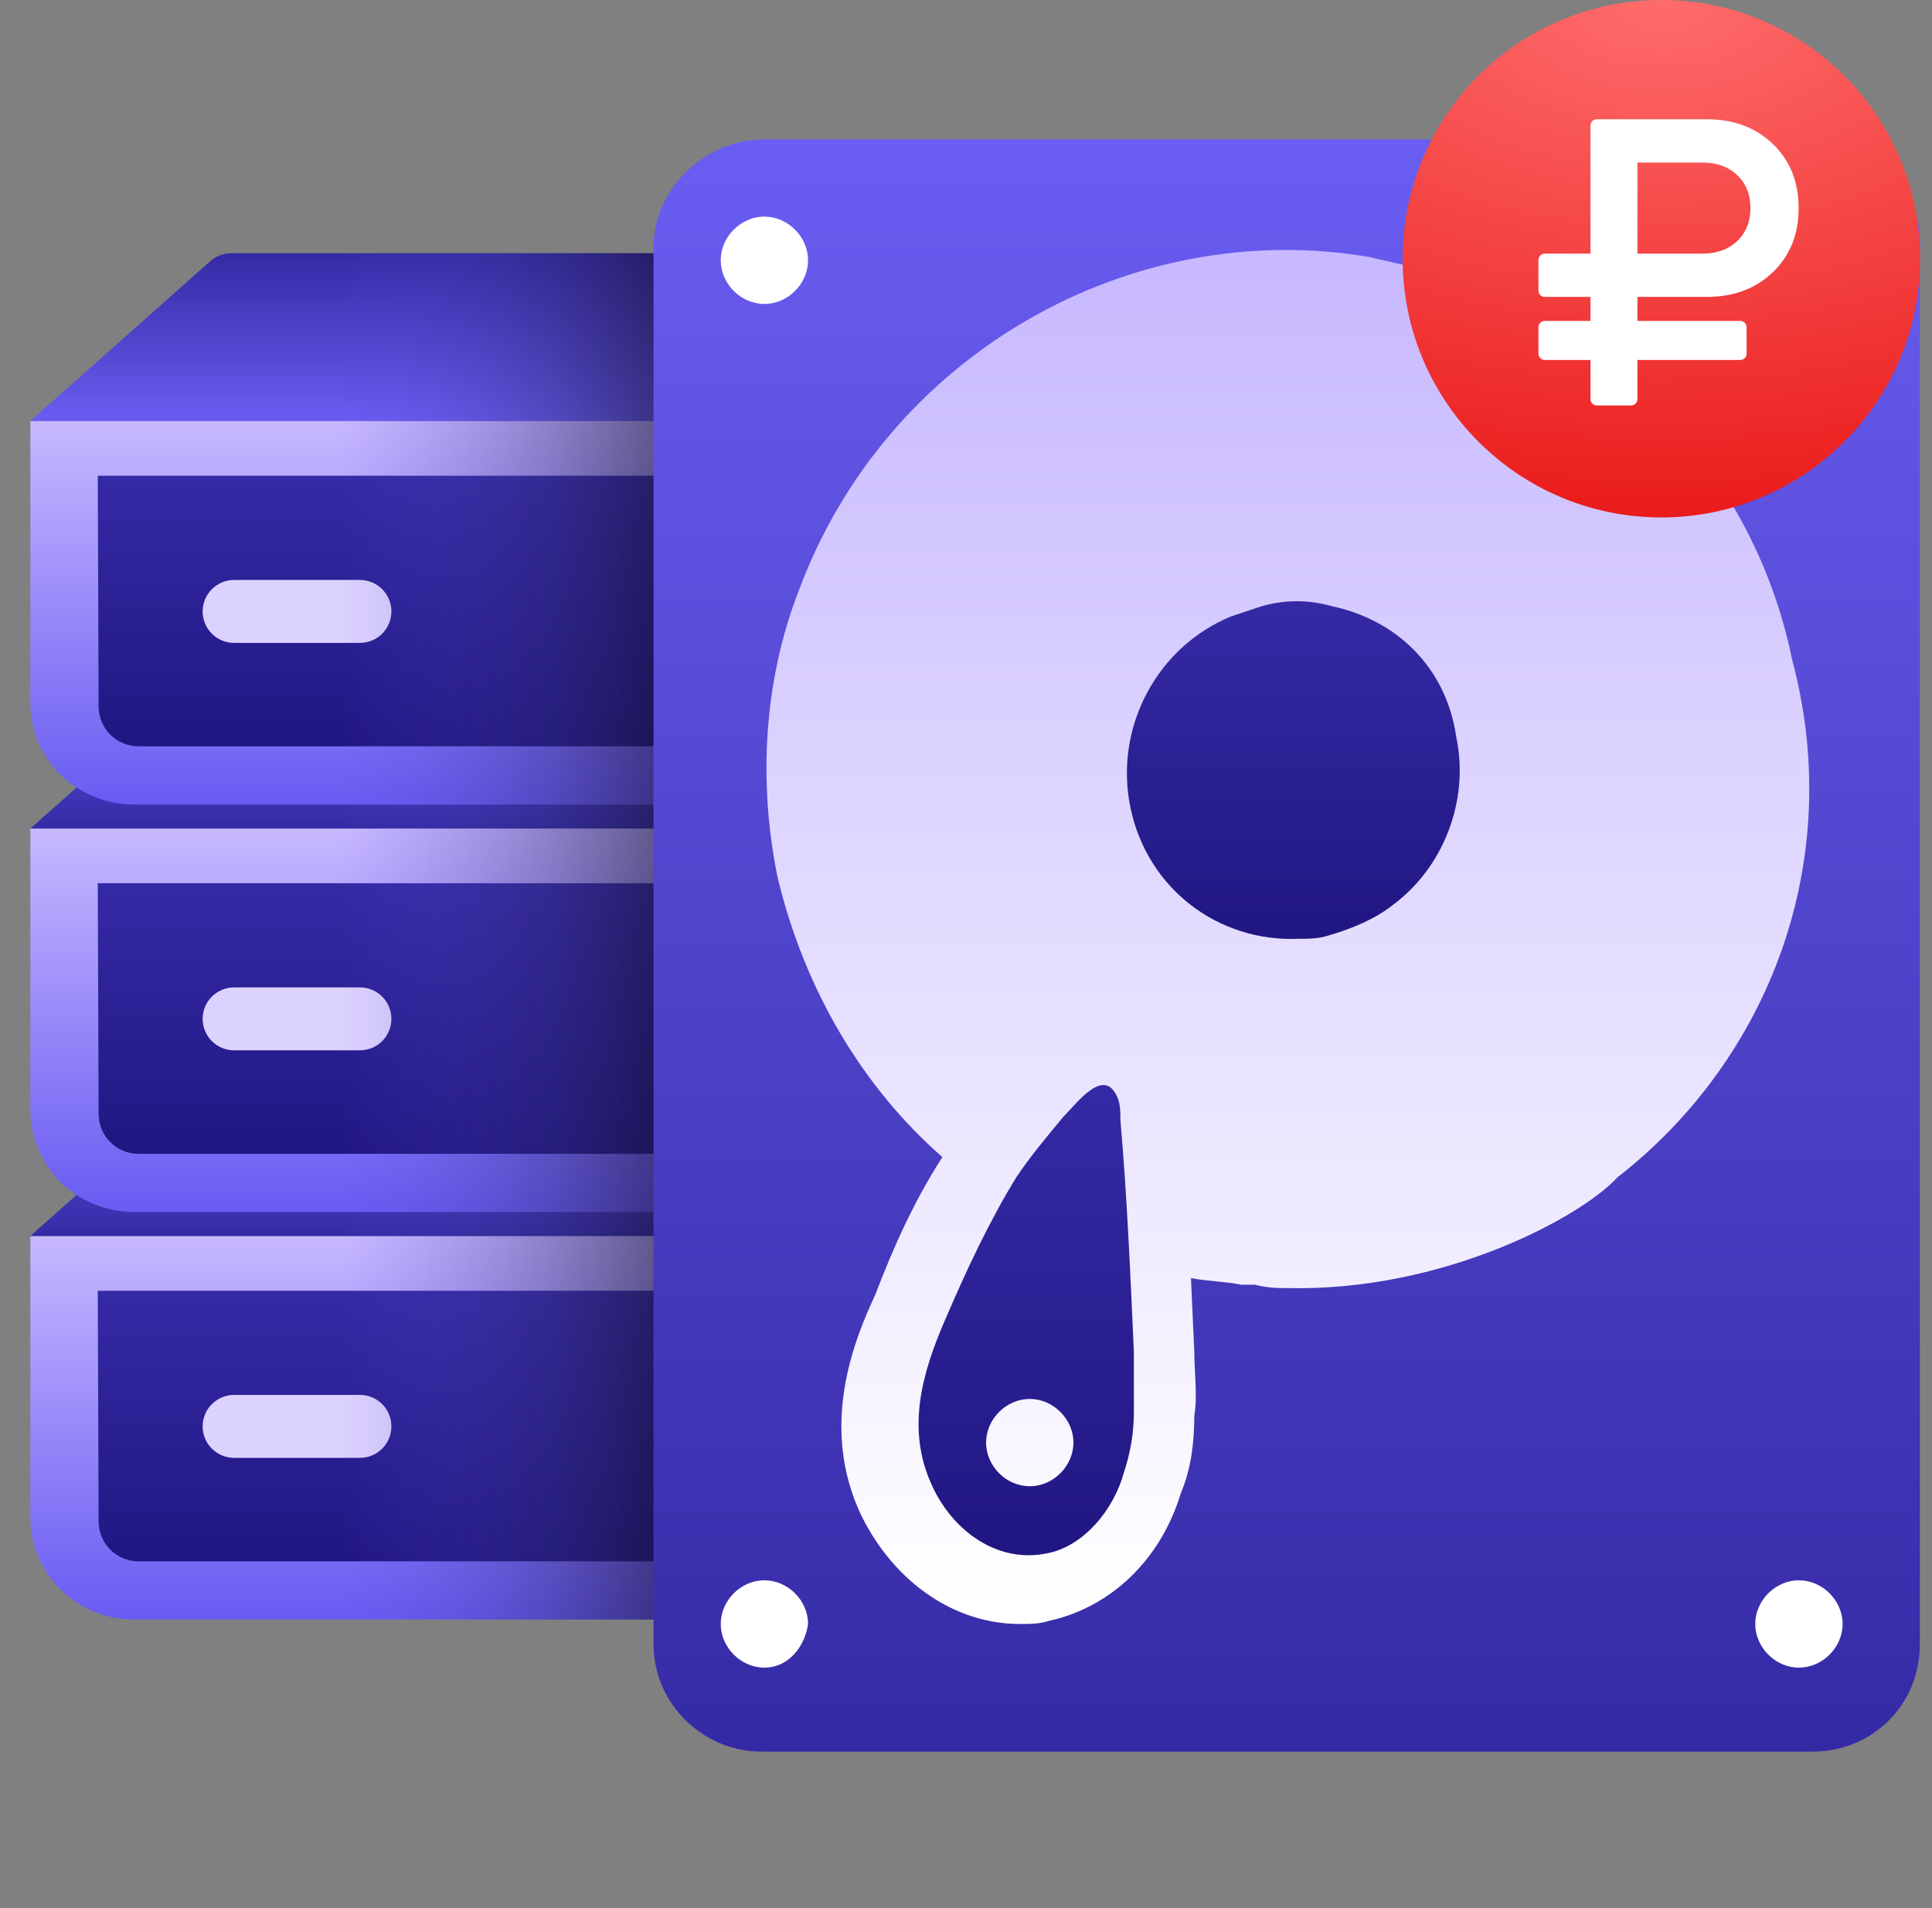
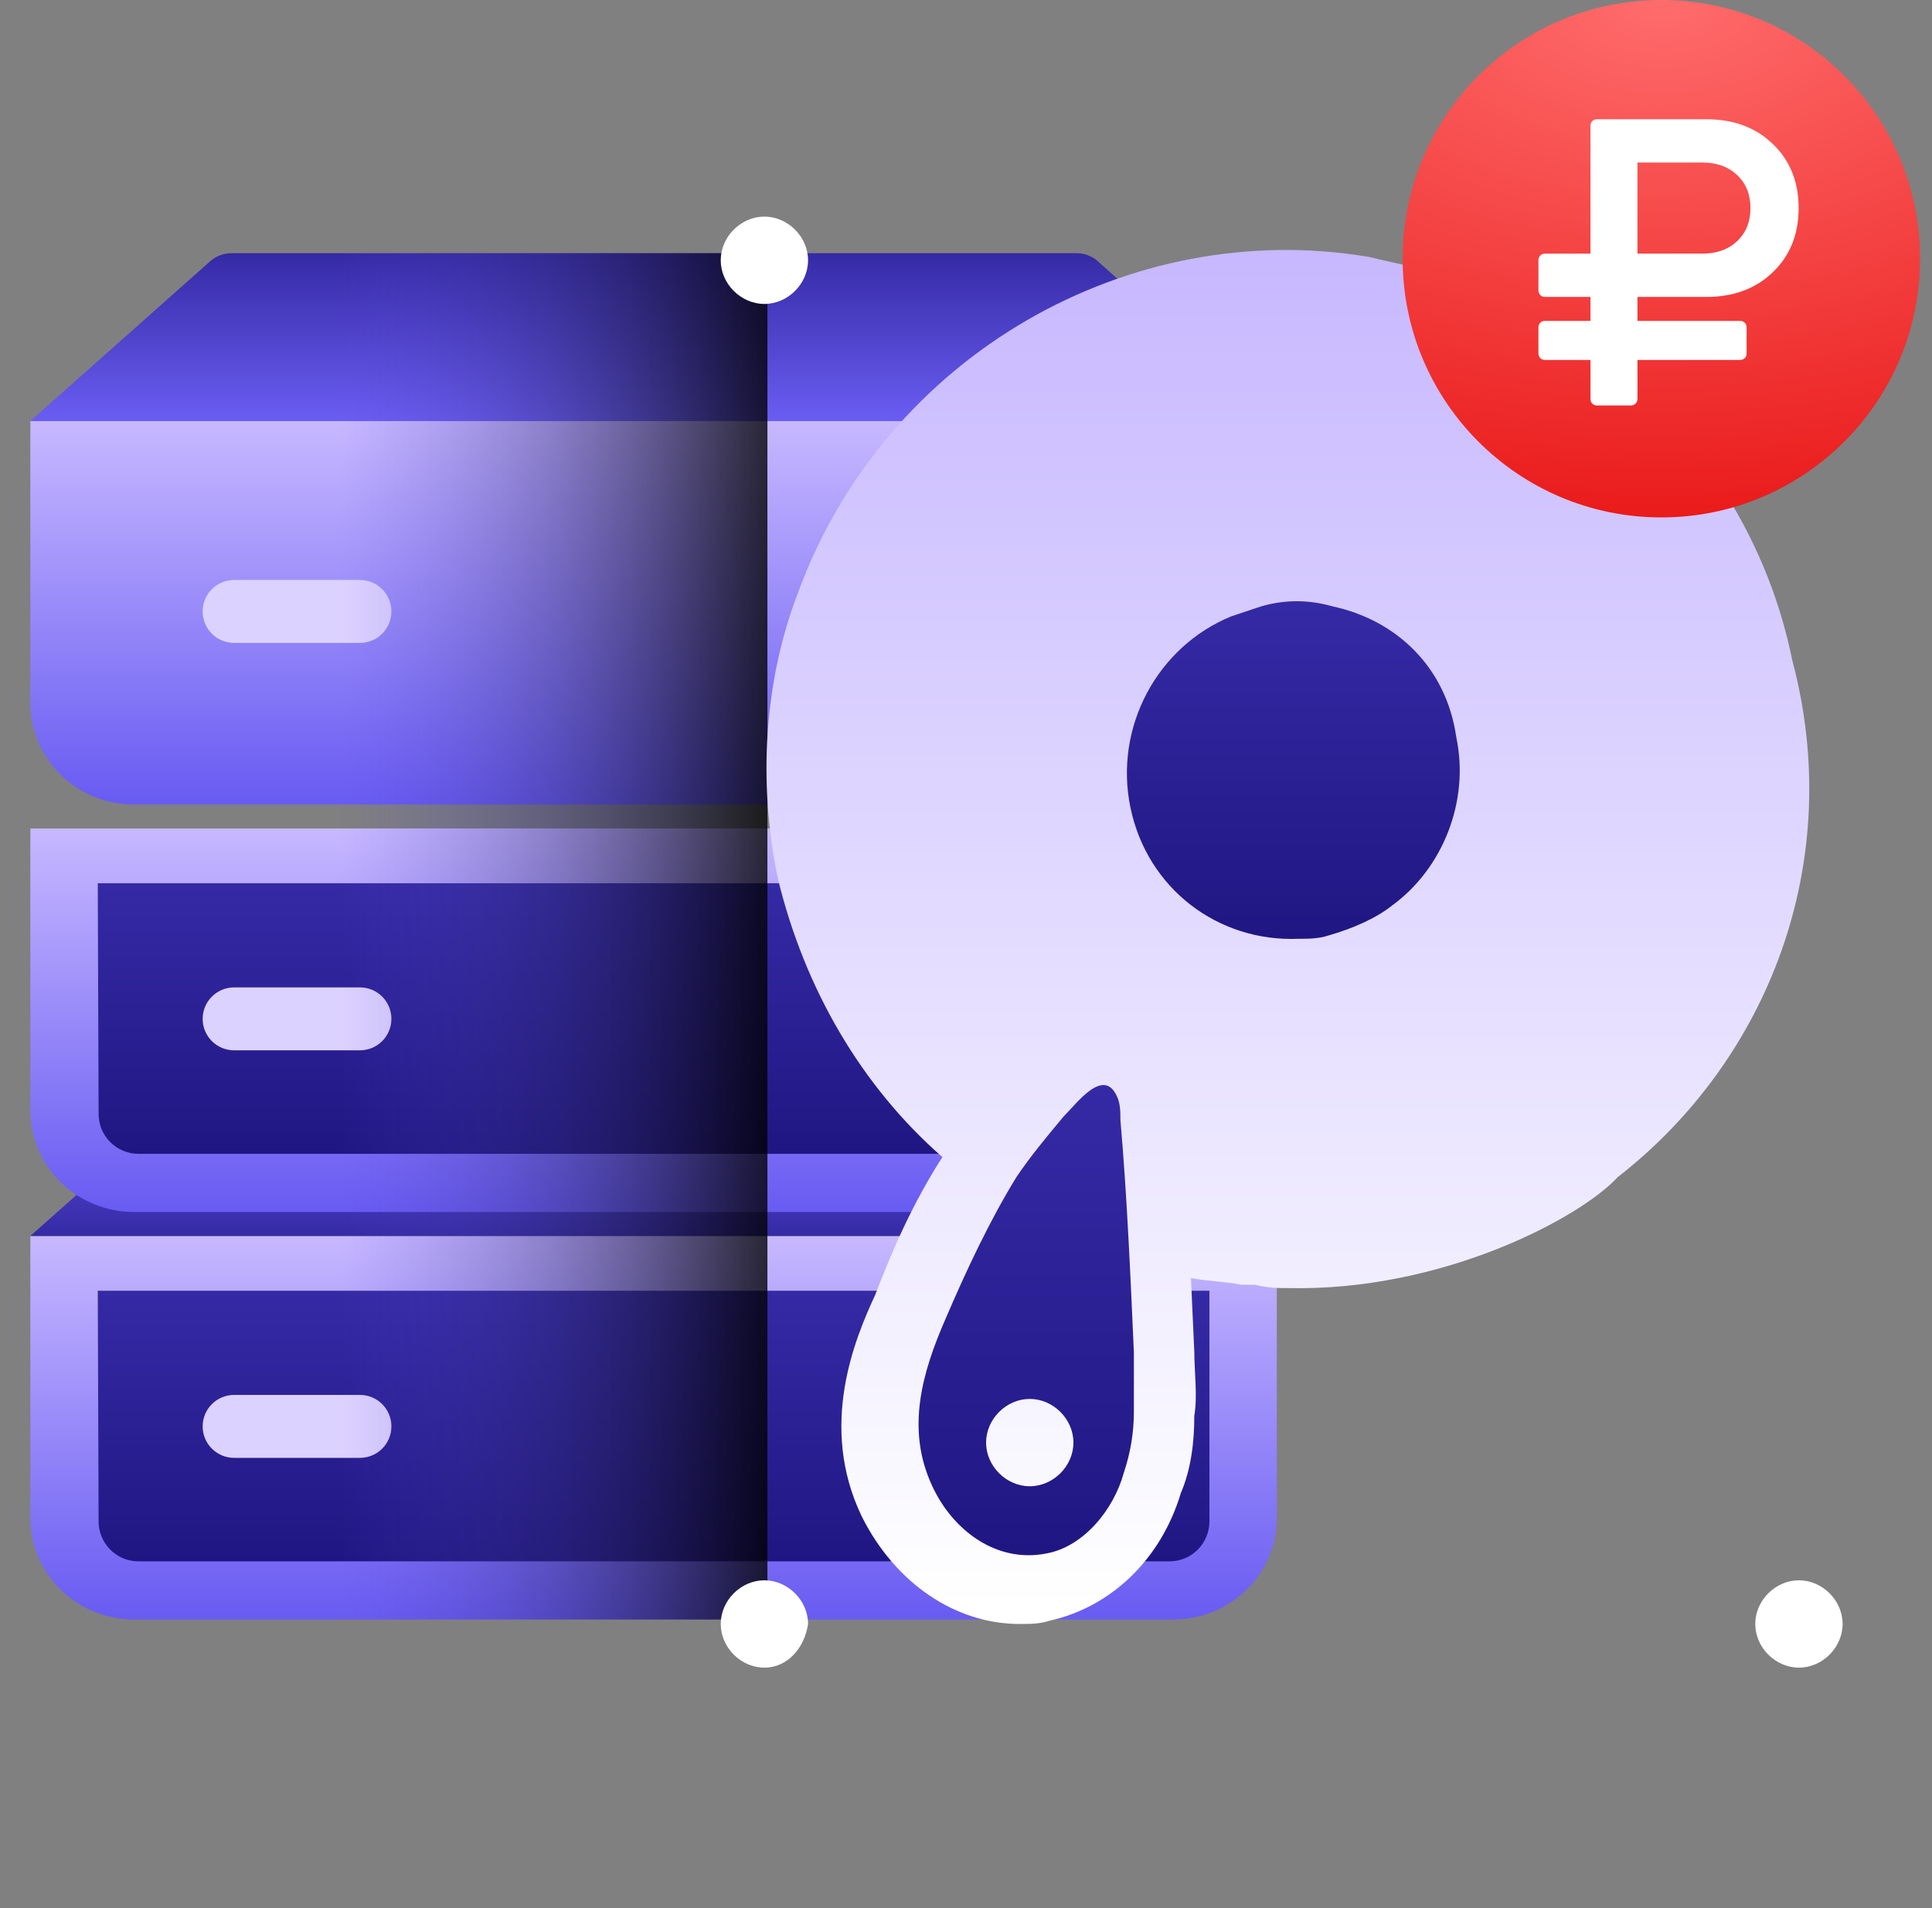
<svg xmlns="http://www.w3.org/2000/svg" width="81" height="80" viewBox="0 0 81 80" fill="none">
  <rect x="0" y="0" width="81" height="80" fill="#808080" stroke="none" />
  <g clip-path="url(#clip0_9146_5736)">
    <path d="M53.531 63.642V51.82H1.272V63.642C1.272 64.77 1.728 65.851 2.541 66.65C3.354 67.448 4.456 67.898 5.606 67.9H49.197C50.347 67.898 51.45 67.448 52.262 66.65C53.075 65.851 53.531 64.77 53.531 63.642Z" fill="url(#paint0_linear_9146_5736)" />
    <path d="M9.692 44.785C9.39 44.786 9.097 44.89 8.861 45.078L1.272 51.82H53.531L45.977 45.078C45.742 44.89 45.449 44.786 45.146 44.785H9.692Z" fill="url(#paint1_linear_9146_5736)" />
    <path d="M4.62 64.969C4.309 64.655 4.134 64.232 4.134 63.79L4.099 54.117H50.705V63.79C50.705 64.232 50.53 64.655 50.219 64.969C49.907 65.282 49.485 65.459 49.043 65.461H5.796C5.354 65.459 4.932 65.282 4.62 64.969Z" fill="url(#paint2_linear_9146_5736)" />
    <path d="M15.091 61.123H9.815C9.465 61.123 9.13 60.983 8.882 60.736C8.635 60.489 8.496 60.153 8.496 59.803C8.496 59.454 8.635 59.118 8.882 58.871C9.13 58.623 9.465 58.484 9.815 58.484H15.091C15.441 58.484 15.777 58.623 16.024 58.871C16.271 59.118 16.41 59.454 16.41 59.803C16.41 60.153 16.271 60.489 16.024 60.736C15.777 60.983 15.441 61.123 15.091 61.123Z" fill="#DCD2FF" />
    <path d="M53.531 46.556V34.734H1.272V46.556C1.272 47.684 1.728 48.766 2.541 49.564C3.354 50.362 4.456 50.812 5.606 50.814H49.197C50.347 50.812 51.45 50.362 52.262 49.564C53.075 48.766 53.531 47.684 53.531 46.556Z" fill="url(#paint3_linear_9146_5736)" />
-     <path d="M9.692 27.703C9.39 27.704 9.097 27.808 8.861 27.996L1.272 34.738H53.531L45.977 27.996C45.742 27.808 45.449 27.704 45.146 27.703H9.692Z" fill="url(#paint4_linear_9146_5736)" />
    <path d="M4.62 47.883C4.309 47.569 4.134 47.146 4.134 46.704L4.099 37.031H50.705V46.704C50.705 47.146 50.53 47.569 50.219 47.883C49.907 48.196 49.485 48.373 49.043 48.375H5.796C5.354 48.373 4.932 48.196 4.62 47.883Z" fill="url(#paint5_linear_9146_5736)" />
    <path d="M15.091 44.036H9.815C9.465 44.036 9.13 43.898 8.882 43.65C8.635 43.403 8.496 43.067 8.496 42.718C8.496 42.368 8.635 42.032 8.882 41.785C9.13 41.537 9.465 41.398 9.815 41.398H15.091C15.441 41.398 15.777 41.537 16.024 41.785C16.271 42.032 16.41 42.368 16.41 42.718C16.41 43.067 16.271 43.403 16.024 43.65C15.777 43.898 15.441 44.036 15.091 44.036Z" fill="#DCD2FF" />
    <path d="M53.531 29.474V17.652H1.272V29.474C1.272 30.602 1.728 31.683 2.541 32.482C3.354 33.28 4.456 33.73 5.606 33.732H49.197C50.347 33.73 51.45 33.28 52.262 32.482C53.075 31.683 53.531 30.602 53.531 29.474Z" fill="url(#paint6_linear_9146_5736)" />
    <path d="M9.692 10.617C9.39 10.618 9.097 10.722 8.861 10.91L1.272 17.652H53.531L45.977 10.91C45.742 10.722 45.449 10.618 45.146 10.617H9.692Z" fill="url(#paint7_linear_9146_5736)" />
-     <path d="M4.62 30.797C4.309 30.483 4.134 30.06 4.134 29.618L4.099 19.945H50.705V29.618C50.705 30.06 50.53 30.483 50.219 30.797C49.907 31.11 49.485 31.287 49.043 31.289H5.796C5.354 31.287 4.932 31.11 4.62 30.797Z" fill="url(#paint8_linear_9146_5736)" />
    <path d="M15.091 26.954H9.815C9.465 26.954 9.13 26.816 8.882 26.568C8.635 26.321 8.496 25.985 8.496 25.635C8.496 25.286 8.635 24.95 8.882 24.703C9.13 24.455 9.465 24.316 9.815 24.316H15.091C15.441 24.316 15.777 24.455 16.024 24.703C16.271 24.95 16.41 25.286 16.41 25.635C16.41 25.985 16.271 26.321 16.024 26.568C15.777 26.816 15.441 26.954 15.091 26.954Z" fill="#DCD2FF" />
    <rect x="14.273" y="10.617" width="17.901" height="57.284" fill="url(#paint9_linear_9146_5736)" fill-opacity="0.79" />
-     <path d="M75.984 5.844H32.048C29.513 5.844 27.4 7.956 27.4 10.35V68.933C27.4 71.468 29.513 73.439 31.907 73.439H75.984C78.519 73.439 80.491 71.468 80.491 68.933V10.35C80.632 7.956 78.519 5.844 75.984 5.844Z" fill="url(#paint10_linear_9146_5736)" />
    <path d="M54.015 54.005C60.493 54.146 66.267 51.048 67.816 49.358C74.153 44.429 77.392 36.12 75.139 27.671C73.449 19.363 66.971 13.166 59.226 11.195C58.662 11.054 57.958 10.913 57.395 10.772C47.397 9.082 37.116 14.856 33.455 24.855C32.047 28.516 31.765 32.741 32.61 36.825C33.737 41.472 36.131 45.556 39.51 48.513C38.243 50.484 37.398 52.456 36.694 54.287C35.849 56.117 34.3 59.779 36.131 63.581C37.539 66.398 40.074 68.088 42.749 68.088C43.172 68.088 43.594 68.088 44.017 67.947C46.552 67.383 48.664 65.412 49.509 62.595C49.931 61.61 50.072 60.483 50.072 59.356C50.213 58.511 50.072 57.526 50.072 56.681L49.931 53.583C50.636 53.724 51.34 53.724 52.044 53.864H52.184H52.325H52.607C53.17 54.005 53.593 54.005 54.015 54.005Z" fill="url(#paint11_linear_9146_5736)" />
    <path d="M33.878 10.913C33.878 9.927 33.033 9.082 32.047 9.082C31.062 9.082 30.217 9.927 30.217 10.913C30.217 11.899 31.062 12.743 32.047 12.743C33.033 12.743 33.878 11.899 33.878 10.913Z" fill="white" />
    <path d="M30.217 68.087C30.217 69.073 31.062 69.918 32.047 69.918C33.033 69.918 33.737 69.073 33.878 68.087C33.878 67.101 33.033 66.256 32.047 66.256C31.062 66.256 30.217 67.101 30.217 68.087Z" fill="white" />
    <path d="M73.59 68.087C73.59 69.073 74.435 69.918 75.421 69.918C76.407 69.918 77.252 69.073 77.252 68.087C77.252 67.101 76.407 66.256 75.421 66.256C74.435 66.256 73.59 67.101 73.59 68.087Z" fill="white" />
    <path d="M73.59 10.913C73.59 11.899 74.435 12.743 75.421 12.743C76.407 12.743 77.252 11.899 77.252 10.913C77.252 9.927 76.407 9.082 75.421 9.082C74.435 9.082 73.59 9.927 73.59 10.913Z" fill="white" />
    <path d="M46.975 46.964C46.975 46.682 46.975 46.26 46.834 45.978C46.271 44.711 45.144 46.26 44.581 46.823C43.877 47.668 43.173 48.513 42.61 49.358C41.483 51.188 40.497 53.301 39.652 55.272C38.666 57.525 37.962 59.919 39.089 62.313C39.934 64.144 41.765 65.552 43.877 65.13C45.426 64.848 46.693 63.299 47.116 61.75C47.398 60.905 47.538 60.06 47.538 59.215C47.538 58.37 47.538 57.525 47.538 56.681C47.398 53.582 47.257 50.203 46.975 46.964ZM43.173 62.313C42.187 62.313 41.342 61.468 41.342 60.483C41.342 59.497 42.187 58.652 43.173 58.652C44.159 58.652 45.004 59.497 45.004 60.483C45.004 61.468 44.159 62.313 43.173 62.313Z" fill="url(#paint12_linear_9146_5736)" />
    <path d="M55.846 25.418C54.86 25.137 53.874 25.137 52.889 25.418C52.466 25.559 52.044 25.7 51.621 25.841C48.523 27.108 46.692 30.488 47.396 33.868C48.1 37.247 51.058 39.501 54.438 39.36C54.86 39.36 55.282 39.36 55.705 39.219C56.691 38.937 57.676 38.515 58.381 37.952C60.493 36.403 61.62 33.586 61.056 30.91C60.634 27.953 58.521 25.982 55.846 25.418Z" fill="url(#paint13_linear_9146_5736)" />
    <circle cx="69.653" cy="10.847" r="10.847" fill="url(#paint14_radial_9146_5736)" />
    <path d="M73.389 8.724C73.389 8.156 73.204 7.696 72.835 7.344C72.466 6.991 71.98 6.815 71.378 6.815H68.651V10.633H71.378C71.98 10.633 72.466 10.457 72.835 10.105C73.204 9.753 73.389 9.293 73.389 8.724ZM75.409 8.724C75.409 9.821 75.05 10.716 74.331 11.409C73.612 12.102 72.685 12.449 71.548 12.449H68.651V13.454H72.954C73.034 13.454 73.099 13.48 73.151 13.531C73.202 13.582 73.227 13.648 73.227 13.727V14.818C73.227 14.898 73.202 14.963 73.151 15.014C73.099 15.065 73.034 15.091 72.954 15.091H68.651V16.727C68.651 16.807 68.624 16.872 68.57 16.923C68.516 16.974 68.452 17 68.378 17H66.954C66.875 17 66.81 16.974 66.758 16.923C66.707 16.872 66.682 16.807 66.682 16.727V15.091H64.773C64.693 15.091 64.628 15.065 64.577 15.014C64.526 14.963 64.5 14.898 64.5 14.818V13.727C64.5 13.648 64.526 13.582 64.577 13.531C64.628 13.48 64.693 13.454 64.773 13.454H66.682V12.449H64.773C64.693 12.449 64.628 12.423 64.577 12.372C64.526 12.321 64.5 12.256 64.5 12.176V10.906C64.5 10.832 64.526 10.768 64.577 10.714C64.628 10.661 64.693 10.633 64.773 10.633H66.682V5.273C66.682 5.193 66.707 5.128 66.758 5.077C66.81 5.026 66.875 5 66.954 5H71.548C72.685 5 73.612 5.347 74.331 6.04C75.05 6.733 75.409 7.628 75.409 8.724Z" fill="white" />
  </g>
  <defs>
    <linearGradient id="paint0_linear_9146_5736" x1="26.66" y1="51.815" x2="26.66" y2="67.706" gradientUnits="userSpaceOnUse">
      <stop stop-color="#C7B8FF" />
      <stop offset="1" stop-color="#695CF2" />
    </linearGradient>
    <linearGradient id="paint1_linear_9146_5736" x1="27.419" y1="51.815" x2="27.419" y2="44.785" gradientUnits="userSpaceOnUse">
      <stop stop-color="#352AA5" />
      <stop offset="1" stop-color="#6A5DF2" />
    </linearGradient>
    <linearGradient id="paint2_linear_9146_5736" x1="27.418" y1="65.453" x2="27.418" y2="54.117" gradientUnits="userSpaceOnUse">
      <stop stop-color="#201682" />
      <stop offset="1" stop-color="#352AA5" />
    </linearGradient>
    <linearGradient id="paint3_linear_9146_5736" x1="26.66" y1="34.729" x2="26.66" y2="50.62" gradientUnits="userSpaceOnUse">
      <stop stop-color="#C7B8FF" />
      <stop offset="1" stop-color="#695CF2" />
    </linearGradient>
    <linearGradient id="paint4_linear_9146_5736" x1="27.419" y1="34.733" x2="27.419" y2="27.703" gradientUnits="userSpaceOnUse">
      <stop stop-color="#352AA5" />
      <stop offset="1" stop-color="#6A5DF2" />
    </linearGradient>
    <linearGradient id="paint5_linear_9146_5736" x1="27.418" y1="48.367" x2="27.418" y2="37.031" gradientUnits="userSpaceOnUse">
      <stop stop-color="#201682" />
      <stop offset="1" stop-color="#352AA5" />
    </linearGradient>
    <linearGradient id="paint6_linear_9146_5736" x1="26.66" y1="17.646" x2="26.66" y2="33.538" gradientUnits="userSpaceOnUse">
      <stop stop-color="#C7B8FF" />
      <stop offset="1" stop-color="#695CF2" />
    </linearGradient>
    <linearGradient id="paint7_linear_9146_5736" x1="27.419" y1="17.647" x2="27.419" y2="10.617" gradientUnits="userSpaceOnUse">
      <stop stop-color="#6A5DF2" />
      <stop offset="1" stop-color="#352AA5" />
    </linearGradient>
    <linearGradient id="paint8_linear_9146_5736" x1="27.418" y1="31.281" x2="27.418" y2="19.945" gradientUnits="userSpaceOnUse">
      <stop stop-color="#201682" />
      <stop offset="1" stop-color="#352AA5" />
    </linearGradient>
    <linearGradient id="paint9_linear_9146_5736" x1="14.273" y1="39.259" x2="32.175" y2="39.259" gradientUnits="userSpaceOnUse">
      <stop stop-color="#5C4FDD" stop-opacity="0" />
      <stop offset="1" />
    </linearGradient>
    <linearGradient id="paint10_linear_9146_5736" x1="53.931" y1="73.391" x2="53.931" y2="5.844" gradientUnits="userSpaceOnUse">
      <stop stop-color="#352AA5" />
      <stop offset="1" stop-color="#6A5DF2" />
    </linearGradient>
    <linearGradient id="paint11_linear_9146_5736" x1="54.615" y1="10.46" x2="54.615" y2="67.391" gradientUnits="userSpaceOnUse">
      <stop stop-color="#C7B8FF" />
      <stop offset="1" stop-color="white" />
    </linearGradient>
    <linearGradient id="paint12_linear_9146_5736" x1="43.022" y1="65.191" x2="43.022" y2="45.492" gradientUnits="userSpaceOnUse">
      <stop stop-color="#201682" />
      <stop offset="1" stop-color="#352AA5" />
    </linearGradient>
    <linearGradient id="paint13_linear_9146_5736" x1="54.218" y1="39.356" x2="54.218" y2="25.207" gradientUnits="userSpaceOnUse">
      <stop stop-color="#201682" />
      <stop offset="1" stop-color="#352AA5" />
    </linearGradient>
    <radialGradient id="paint14_radial_9146_5736" cx="0" cy="0" r="1" gradientUnits="userSpaceOnUse" gradientTransform="translate(69.653) rotate(90) scale(21.694 36.966)">
      <stop stop-color="#FF6C6C" />
      <stop offset="1" stop-color="#EA1B1B" />
    </radialGradient>
    <clipPath id="clip0_9146_5736">
      <rect width="80" height="80" fill="white" transform="translate(0.5)" />
    </clipPath>
  </defs>
</svg>